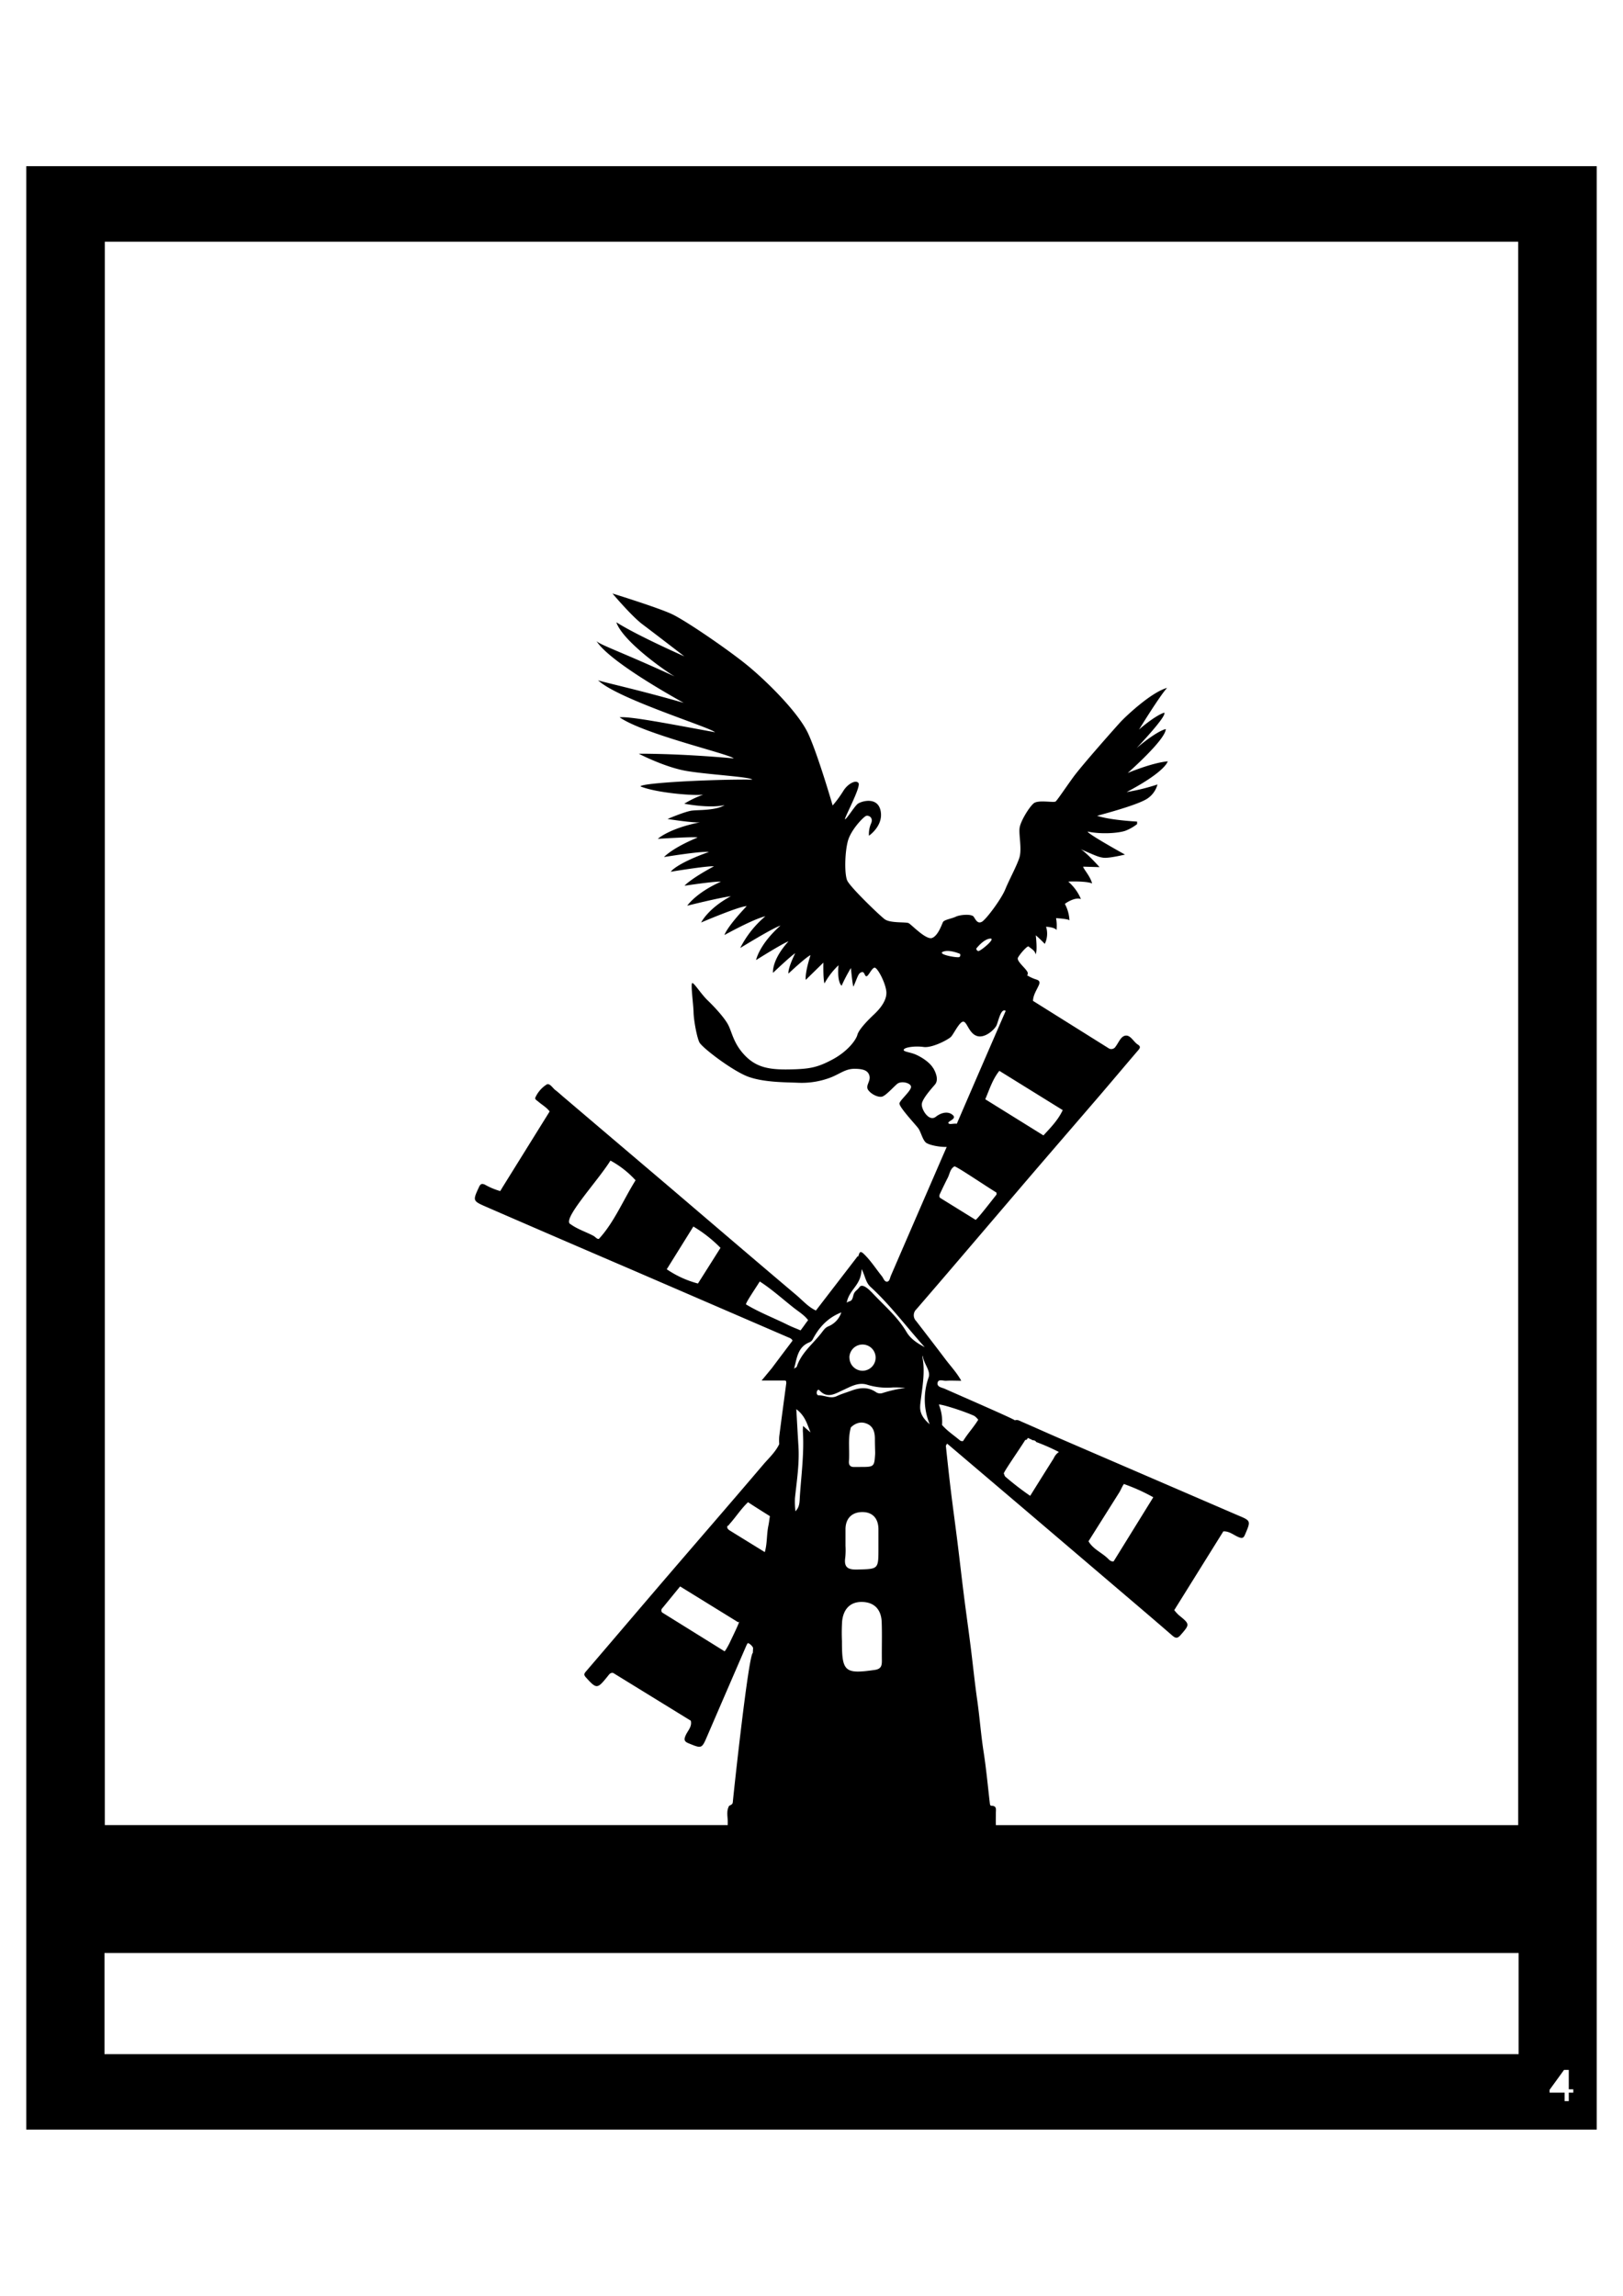
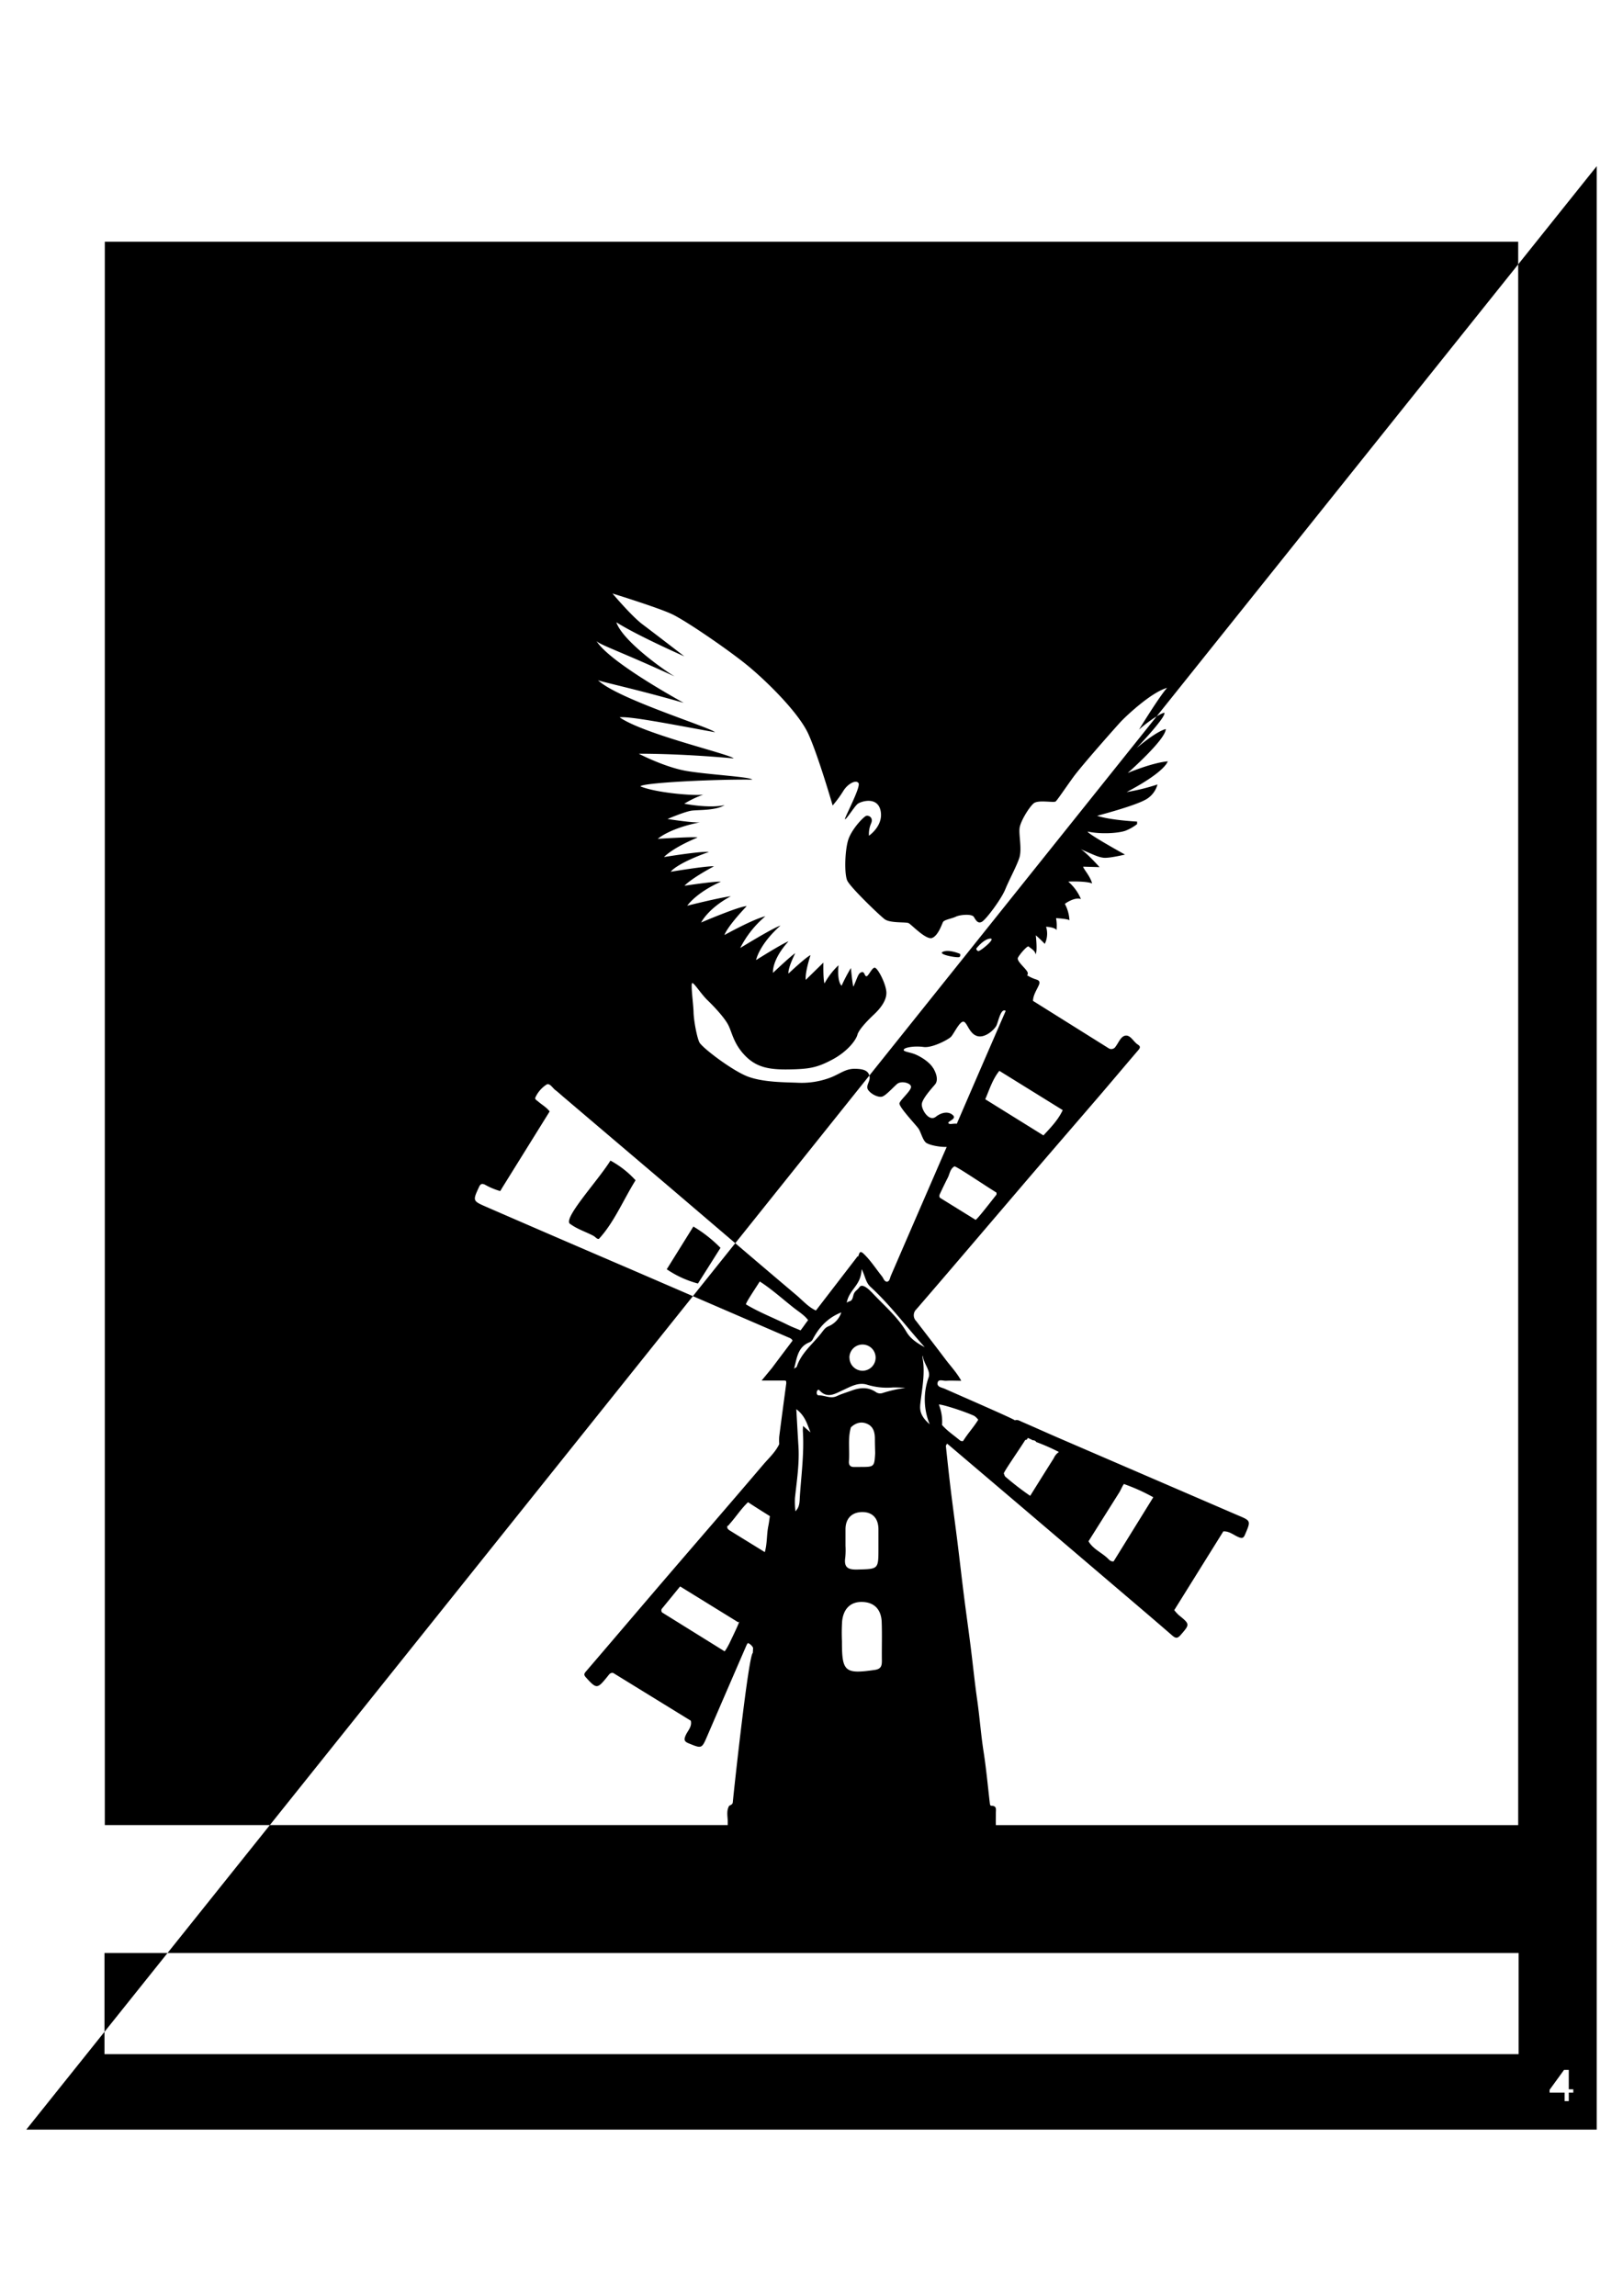
<svg xmlns="http://www.w3.org/2000/svg" id="Layer_1" data-name="Layer 1" viewBox="0 0 595.28 841.89">
-   <path d="M9.64,780.94h576v-720H9.64Zm558.71-14.58,5.3-7.3h1.74v7.11h1.66v1.21h-1.66v3.11h-1.52v-3.11h-5.52ZM38.44,88.64h518.4V669.28H365.26c-.05-1.49,0-3,0-4.48,0-1.16.42-2.61-1.59-2.6-.54,0-.57-.56-.63-1-.73-6.23-1.3-12.48-2.26-18.67-1-6.35-1.45-12.75-2.36-19.1s-1.58-13-2.4-19.52-1.71-12.71-2.51-19.07-1.5-12.6-2.28-18.89c-.8-6.44-1.69-12.86-2.48-19.3-.66-5.44-1.24-10.89-1.82-16.34,0-.29.29-.62.45-.93l28.12,23.89q15.66,13.34,31.33,26.7c7.73,6.59,15.48,13.15,23.15,19.81,1.23,1.06,1.91,1.08,3-.15,3.48-4,3.51-4-.7-7.41a15.79,15.79,0,0,1-1.59-1.77l18-28.88c2.19-.13,3.78,1.37,5.63,2.13,1.41.58,1.83.22,2.35-1,2.13-5,2.17-5-2.6-7l-66-28.48c-4.46-1.93-8.88-3.94-13.34-5.86-.77-.34-1.56-.87-2.49-.51-.76-.67-18-8.14-25.7-11.56-1.09-.49-3.06-.66-2.62-2.35.34-1.29,2-.53,3.12-.6,1.73-.11,3.48,0,5.53,0-1.63-2.95-3.81-5.25-5.7-7.74-3.58-4.75-7.22-9.45-10.85-14.17a3,3,0,0,1,.07-4.29q8.89-10.29,17.72-20.64,11.1-13,22.2-26c9-10.51,18.08-21,27.09-31.48,4.82-5.62,9.57-11.29,14.39-16.91.7-.81.91-1.38-.15-2.05-1.59-1-2.6-3.42-4.4-3.3s-2.59,2.51-3.74,4a1.84,1.84,0,0,1-2.41.75l-27.91-17.48c.07-2.12,1.26-3.83,2.09-5.66.49-1.07.42-1.74-.79-2.15a14.55,14.55,0,0,1-2.81-1.19,5.81,5.81,0,0,0-.64-.34,1.41,1.41,0,0,0,.25-.77c0-1.33-4.32-4.37-3.61-5.74s3.52-4.54,3.92-4.09,2.64,1.64,2.47,2.89c.87-.83.14-7,.14-7a45.6,45.6,0,0,1,3.3,3.15,8.51,8.51,0,0,0,.47-6.29s3.2.16,3.84,1.22a15.76,15.76,0,0,0-.17-4.37s4.44.26,4.91.8a14.15,14.15,0,0,0-1.67-6c-.1-.06,3.57-2.66,5.88-1.8a17.09,17.09,0,0,0-4.61-6.35c-.33-.13,6.84-.29,8.71.64-.66-2.7-3.33-5.49-3.27-6.17l6,.17s-5-5.59-7-6.59c5.37,2.28,6.44,2.89,8.44,3.15s7.89-1.16,7.89-1.16-13.59-7.51-13.7-8.44c5.31,1.12,11.49.51,13.76-.26a16.73,16.73,0,0,0,4.38-2.47v-.93s-9.72-.48-14.66-2.12c5.57-1.51,15.49-4.3,18.5-6.36a9.06,9.06,0,0,0,3.64-5.13,75.2,75.2,0,0,1-11.32,2.79c9.71-5.1,14.29-9.09,15.09-11.27-5.78.51-14.69,4.27-14.69,4.27s14-12.3,13.95-16.12c-3.9,1.1-10.71,7-10.71,7s11.32-11.85,10.15-13c-3.38,1.09-9.15,6.06-9.25,6.22s7.61-12.42,10.31-15.31c-5.84,1.6-15.25,10.5-17.19,12.62s-14.19,15.92-17.26,20.16-5.75,8.28-6.42,8.86-6.41-.7-8.08.71-4.74,6.42-5.14,8.92.94,7.9-.13,11.11-3.67,7.9-5.14,11.5-7,11-8.55,11.88-2.27-.65-3-1.8-5.07-.79-6.54-.07-4.32,1.12-4.76,2-1.79,5-4,5.82-7.57-4.92-8.59-5.43-6.77.08-8.81-1.46-12.65-11.77-13.72-14.17-.89-10.49.27-14.59,5.74-8.82,6.68-9.12,2.76.64,1.78,2.82a9.83,9.83,0,0,0-.76,4.45s5.39-3.63,4.28-9.11-7.31-3.47-8.46-2.53-4.1,5.69-4.59,5.61,5.92-11.9,4.94-13.27-4.05.34-5.61,2.95a42.5,42.5,0,0,1-3.87,5.27s-5.25-18.15-8.9-26.2-15.94-20-22.89-25.6-22.08-16-27.24-18.41-21.73-7.53-21.73-7.53,7,8.3,11,11.3S251,240.69,251,240.69s-17.28-7.62-24.94-12.5c2.23,6.68,16.92,17.21,21.37,19.86-19.14-8.82-27.6-11.64-28.67-13,4.63,7.45,27.87,20.38,32,22.69-17.36-5-30.28-7.71-31.43-8.31,6.94,6.77,41.22,17.3,42.92,19.09-16.83-3.08-31.17-5.9-35-5.48,9,6.25,40.25,13.45,41.85,15.07-20.83-1.88-34.81-1.71-34.81-1.71s9.61,5,17.63,6.34,23.41,2.14,24,3.16c-14.61-.17-40.87,1.2-41,2.49,6.23,2.48,20.12,3.51,23.06,3a36.48,36.48,0,0,0-7,3.34s9,1.8,14.78.52c-3.21,2-9.44,1.71-11.93,2s-9,3.08-9,3.08,9.78,1.56,12,1.2c-11.5,2.28-15.56,6.08-15.56,6.08s14.12-.9,14.56-.47c-9.48,3.94-12.28,7.15-12.28,7.15s13.22-2.18,16.47-1.88c-12.29,4.41-14,7.27-14,7.27s13.12-2.18,15.85-2c-8.74,4.69-10.81,7.13-10.81,7.13s11.48-1.73,13.35-1.48c-9.15,4.05-12.35,8.8-12.35,8.8s11.75-2.95,16-3.47c-8.42,4.5-10.89,9.63-10.89,9.63s14-6,16.7-6c-7.55,8-8.15,10.59-8.15,10.59s10.62-5.9,15-6.87a37.11,37.11,0,0,0-9.22,11.63s12-7.39,14.76-8.22c-7.88,7-8.95,12.65-8.95,12.65s9.68-6.1,11.89-6.87c-6.28,6.93-5.68,11.55-5.68,11.55s6.61-6.29,8.15-7.19c-2.94,6-2.47,7.45-2.47,7.45s6.54-6.16,8.08-6.74c-2.21,6.93-1.74,9.05-1.74,9.05L302,353s-.13,6.1.4,7.64a27.19,27.19,0,0,1,5.15-6.68s-.67,5.78,1.13,7.52a59,59,0,0,1,3.41-6.49s.6,6.36.93,6.81c1.6-3.6,1.74-4.88,2.94-5.27s1.07,1.41,1.8,1.48,1.94-3,3-3.15,4.14,5.72,4.34,8.93-2.54,6.35-4.54,8.22-5.55,5.45-6.08,7.45-3.67,6.16-9.22,9.11-8.41,3.47-15.82,3.6-12.09-.77-16.3-5.2-4.67-8.61-6.14-11.3-5.08-6.55-7.48-8.86-4.94-6.43-5.61-6.3.4,7.64.47,10.66,1.2,9.12,2.13,11.05,12.29,10.59,18,12.65,13.55,2,18,2.18A29.82,29.82,0,0,0,305,395c3.47-1.47,5.27-3.1,8.57-3.06s4.89.73,5.34,2.66-1.56,3.51-.49,5.09,3.78,2.87,5.16,2.44,4-3.38,5.44-4.62,4.89-.47,5.12.94-3.92,4.84-4.23,6.12,6,7.92,6.94,9.25,1.6,4.45,2.94,5.31,5,1.55,7.44,1.46q-2.15,4.92-4.28,9.85-8.1,18.66-16.18,37.34c-.36.82-.47,2.19-1.45,2.22s-1.27-1.27-1.86-2c-2.22-2.75-4.11-5.77-6.69-8.23-1.77-1.68-1.54.51-2.14,1.09-.24-.13-.33,0-.37.22l-15,19.5c-2.81-1.3-4.82-3.66-7.11-5.6-15.81-13.36-31.53-26.83-47.28-40.26Q225.61,418.37,206.36,402c-.88-.75-1.73-1.56-2.66-2.24s-2.07-2.69-3.19-2.07a11.14,11.14,0,0,0-4.11,4.69c-.38.73.46,1.11.93,1.51,1.41,1.24,3.11,2.15,4.27,3.69l-17.23,27.71c-.3.49-.59,1-.89,1.49a25.34,25.34,0,0,1-5.61-2.35c-1.11-.51-1.65-.29-2.17.84-2.33,5.06-2.39,5.1,2.63,7.29Q204.64,454,231,465.31l58,25.06c.66.28,1.39.49,1.68,1.27q-3.79,5-7.57,10.06l-3.77,4.56h8.59a1.07,1.07,0,0,0,.4.15l.06.81c-.87,6.51-1.75,13-2.58,19.54a18.85,18.85,0,0,0,0,2.81c-1.43,3-3.91,5.2-6,7.67C268,551.13,256,564.94,244.09,578.82c-9.77,11.39-19.48,22.83-29.26,34.22-.67.79-.67,1.23,0,2,4,4.41,4.2,4.41,8-.27.53-.66,1-1.5,2.08-1.28L253.37,631c.53,2.19-1.14,3.66-1.89,5.39-.68,1.54-.55,2.24,1.11,2.91,4.89,2,4.8,2,6.91-2.91,4.74-11,9.54-22.08,14.32-33.11a6.36,6.36,0,0,1,.45-.74c.72.06,2,1.42,1.94,1.87l-.09,1.73c-1.58.79-7,50.88-7.34,54.72-.09,1-.9,1-1.39,1.42-1.09,2-.41,4.07-.47,6.1,0,.32,0,.61,0,.89H38.44Zm305.93,426.5c-.21-.58,8.58,2.07,12.95,4.07a5.56,5.56,0,0,1,1.47,1.44c-1.88,3-3.67,4.8-5.54,7.78a1.32,1.32,0,0,1-1.22-.27c-2.19-1.84-4.61-3.42-6.51-5.6A16.61,16.61,0,0,0,344.37,515.14Zm32.47,12.12a17.38,17.38,0,0,1,2,.92,1.24,1.24,0,0,1,1.23.62,74,74,0,0,1,8.31,3.66,5.34,5.34,0,0,0-1.9,2.31q-4.34,6.87-8.63,13.77a106.26,106.26,0,0,1-9.08-7c-.3-.24-.38-.75-.56-1.13-.61.1,5-7.9,7.5-11.84l.28-.47.06-.08C376.63,528.19,377.1,527.27,376.84,527.26Zm22.4,37.94,11.34-18c.61-1,1.61-3.52,1.87-2.92A69,69,0,0,1,423,549.06l-14.54,23.5c-1.12.2-1.73-.69-2.37-1.27C403.83,569.21,400.85,568,399.24,565.2Zm-90.36,29.25c.47-4.31,2.9-7.13,7.42-7s6.91,2.92,7.08,7.32c.18,4.72,0,9.46.07,14.19,0,1.85-.22,3.07-2.64,3.42-10.79,1.56-12,.65-12-10,0-.19,0-.38,0-.57A67.06,67.06,0,0,1,308.88,594.45Zm1.23-27.58c0-2.06,0-4.11,0-6.16.05-4.12,2.59-6.26,6.29-6.22s5.73,2.38,5.79,6.17c0,2.37,0,4.74,0,7.11,0,7.78,0,7.58-7.71,7.79-3.54.1-5-.8-4.45-4.44A27.36,27.36,0,0,0,310.11,566.87Zm2-43.47h0c1.78-1.65,3.84-2.26,6.09-1.2s2.71,3.28,2.69,5.6c0,1.71.06,3.43.1,5.15-.31,5-.31,5-5.63,5-.62,0-1.23,0-1.85,0-1.56.1-2.27-.57-2.14-2.17C311.69,531.7,310.89,527.49,312.1,523.4Zm9.09-12.95c-3-2-6.07-1.56-9.2-.39-1.7.63-3.47,1.14-5.09,1.91-2.3,1.09-4.39-.32-6.6-.29-.75,0-.84-.82-.68-1.44.11-.44.55-.8.91-.41,2.93,3.21,5.76,1.25,8.63-.05s5.64-3,8.87-2a24.61,24.61,0,0,0,9.52,1,42.44,42.44,0,0,1,4.5.19,47.22,47.22,0,0,0-8.39,1.88A2.78,2.78,0,0,1,321.19,510.45ZM294.48,525c.49,7.92-.58,15.82-1.11,23.72-.12,1.88,0,3.92-1.63,5.45l.1.16-.1-.08a32.34,32.34,0,0,1-.17-4.91c.68-6.34,1.68-12.67,1.28-19.05-.27-4.23-.49-8.47-.78-13.54,3.4,2.58,4,5.71,5.23,8.54l-2.77-2.39C294.5,523.84,294.44,524.42,294.48,525Zm-2.23-23.84c-.07.22-.43.34-1,.75,1.08-4,1.33-8,5.74-9.72a2.42,2.42,0,0,0,1.12-1.07c2.41-4.64,5.74-8,10.47-9.85a8.34,8.34,0,0,1-4.49,5c-1.34.5-1.81,1.23-2.84,2.57C298.16,492.84,293.9,496.07,292.25,501.15Zm-3-15.16c-5.17-2.6-10.62-4.64-15.59-7.64-.48-.16,3-5.24,5-8.43,4.45,2.86,8.35,6.42,12.5,9.68,1.8,1.42,3.82,2.62,5.24,4.5-1.27,1.63-1.51,2.12-2.78,3.76C292.21,487.24,290.7,486.7,289.28,486Zm22.29,11.88a4.81,4.81,0,1,1,4.81,4.79A4.81,4.81,0,0,1,311.57,497.87Zm8.05-24.09c-1.17-1.25-3.36-3.17-4.35-1.8s-1.88,1.41-2.28,3.16c-.58,2.54-1.22,1.65-2.41,2.57,1-5.11,5.26-6.17,5.46-12.32,1.35,2.5,1.44,4.83,3.26,6.5,7.27,6.66,13.09,14.57,19.9,22.12-2.85-1.47-5.23-3.14-6.62-5.47C329.15,482.77,324.4,478.92,319.62,473.78Zm17.9,41.61c.6-5.91,2-11.78.82-17.77,0-.17.07-.37.11-.56.3,2.95,3,5.52,2.19,8A23.87,23.87,0,0,0,341,522.3C338.82,520.42,337.22,518.31,337.52,515.39Zm4.79-123.67c-1.47-2.53-5.34-4.71-7.3-5.35s-4-.82-3.43-1.59,4.05-1.28,7.21-.85,9-2.7,10-3.69,3.08-5.52,4.5-5.6,2.09,4.32,5.08,5.26,6.45-2.44,7.12-3.81,1.47-5.82,3-5.56a.94.94,0,0,1,.41.17q-9,20.69-17.93,41.37c-1.34-.15-2.59.38-3.05-.15-.62-.73,3.08-1.5,1.69-2.91s-3.87-1.41-6.36.52-5.3-2.66-5.12-4.67,3.78-5.91,4.85-7.19S343.78,394.24,342.31,391.72Zm3.55-42.7c2.28-1,6.3.77,6.3.77s.34.77-.27,1.16S343.59,350,345.86,349Zm12.22-1.14s2.58-3.44,5.06-3.69-3.51,4.61-4.23,4.56S358.08,347.88,358.08,347.88Zm3.32,55.22c1.53-3.57,2.67-7.33,5.17-10.42h0l23.24,14.4c-1.67,3.61-4.42,6.41-7.07,9.28h0ZM350,427.76c0-.66,10.32,6.38,15.48,9.57h0c0,.28.09.64-.05.82-2.47,3.11-6.63,8.52-7.58,9.19l-13.09-8.1c-.53-.74,0-1.38.25-2,.86-1.83,1.74-3.65,2.66-5.45C348.35,430.41,348.47,428.69,350,427.76ZM264.26,457.6q-4.12,6.54-8.27,13.08a37.11,37.11,0,0,1-11.44-5.23h0q4.88-7.83,9.76-15.67A49.17,49.17,0,0,1,264.26,457.6Zm-31.15-24.78c-4.45,7.12-7.85,15.39-13.33,21.36-.53.57-1.44-.63-2.14-1-2.76-1.46-5.8-2.39-8.36-4.25-3.51-1.43,9.75-15.55,14.62-23.33A34.92,34.92,0,0,1,233.11,432.82Zm34.77,128.56c-.73-.45-1.35-.86-1.07-1.85h0c.43,0,.54-.4.78-.66,2.34-2.61,4.23-5.6,6.78-8,2.61,1.78,9.81,6.21,8,5.14-.18,1.21-.32,2.43-.57,3.62-.64,3.16-.38,6.43-1.29,9.55C276.28,566.55,272.09,564,267.88,561.38Zm-.18,40.9c-.53,1.13-2,3.81-2.07,3.19l-22.78-14.16a1.13,1.13,0,0,1,.06-1.55c2.19-2.66,4.36-5.34,6.54-8l21.35,13.17C272.06,593.31,268.83,599.87,267.7,602.28ZM38.32,716.17H557v37.1H38.32Z" />
+   <path d="M9.64,780.94h576v-720Zm558.71-14.58,5.3-7.3h1.74v7.11h1.66v1.21h-1.66v3.11h-1.52v-3.11h-5.52ZM38.44,88.64h518.4V669.28H365.26c-.05-1.49,0-3,0-4.48,0-1.16.42-2.61-1.59-2.6-.54,0-.57-.56-.63-1-.73-6.23-1.3-12.48-2.26-18.67-1-6.35-1.45-12.75-2.36-19.1s-1.58-13-2.4-19.52-1.71-12.71-2.51-19.07-1.5-12.6-2.28-18.89c-.8-6.44-1.69-12.86-2.48-19.3-.66-5.44-1.24-10.89-1.82-16.34,0-.29.29-.62.45-.93l28.12,23.89q15.66,13.34,31.33,26.7c7.73,6.59,15.48,13.15,23.15,19.81,1.23,1.06,1.91,1.08,3-.15,3.48-4,3.51-4-.7-7.41a15.79,15.79,0,0,1-1.59-1.77l18-28.88c2.19-.13,3.78,1.37,5.63,2.13,1.41.58,1.83.22,2.35-1,2.13-5,2.17-5-2.6-7l-66-28.48c-4.46-1.93-8.88-3.94-13.34-5.86-.77-.34-1.56-.87-2.49-.51-.76-.67-18-8.14-25.7-11.56-1.09-.49-3.06-.66-2.62-2.35.34-1.29,2-.53,3.12-.6,1.73-.11,3.48,0,5.53,0-1.63-2.95-3.81-5.25-5.7-7.74-3.58-4.75-7.22-9.45-10.85-14.17a3,3,0,0,1,.07-4.29q8.89-10.29,17.72-20.64,11.1-13,22.2-26c9-10.51,18.08-21,27.09-31.48,4.82-5.62,9.57-11.29,14.39-16.91.7-.81.91-1.38-.15-2.05-1.59-1-2.6-3.42-4.4-3.3s-2.59,2.51-3.74,4a1.84,1.84,0,0,1-2.41.75l-27.91-17.48c.07-2.12,1.26-3.83,2.09-5.66.49-1.07.42-1.74-.79-2.15a14.55,14.55,0,0,1-2.81-1.19,5.81,5.81,0,0,0-.64-.34,1.41,1.41,0,0,0,.25-.77c0-1.33-4.32-4.37-3.61-5.74s3.52-4.54,3.92-4.09,2.64,1.64,2.47,2.89c.87-.83.14-7,.14-7a45.6,45.6,0,0,1,3.3,3.15,8.51,8.51,0,0,0,.47-6.29s3.2.16,3.84,1.22a15.76,15.76,0,0,0-.17-4.37s4.44.26,4.91.8a14.15,14.15,0,0,0-1.67-6c-.1-.06,3.57-2.66,5.88-1.8a17.09,17.09,0,0,0-4.61-6.35c-.33-.13,6.84-.29,8.71.64-.66-2.7-3.33-5.49-3.27-6.17l6,.17s-5-5.59-7-6.59c5.37,2.28,6.44,2.89,8.44,3.15s7.89-1.16,7.89-1.16-13.59-7.51-13.7-8.44c5.31,1.12,11.49.51,13.76-.26a16.73,16.73,0,0,0,4.38-2.47v-.93s-9.72-.48-14.66-2.12c5.57-1.51,15.49-4.3,18.5-6.36a9.06,9.06,0,0,0,3.64-5.13,75.2,75.2,0,0,1-11.32,2.79c9.71-5.1,14.29-9.09,15.09-11.27-5.78.51-14.69,4.27-14.69,4.27s14-12.3,13.95-16.12c-3.9,1.1-10.71,7-10.71,7s11.32-11.85,10.15-13c-3.38,1.09-9.15,6.06-9.25,6.22s7.61-12.42,10.31-15.31c-5.84,1.6-15.25,10.5-17.19,12.62s-14.19,15.92-17.26,20.16-5.75,8.28-6.42,8.86-6.41-.7-8.08.71-4.74,6.42-5.14,8.92.94,7.9-.13,11.11-3.67,7.9-5.14,11.5-7,11-8.55,11.88-2.27-.65-3-1.8-5.07-.79-6.54-.07-4.32,1.12-4.76,2-1.79,5-4,5.82-7.57-4.92-8.59-5.43-6.77.08-8.81-1.46-12.65-11.77-13.72-14.17-.89-10.49.27-14.59,5.74-8.82,6.68-9.12,2.76.64,1.78,2.82a9.83,9.83,0,0,0-.76,4.45s5.39-3.63,4.28-9.11-7.31-3.47-8.46-2.53-4.1,5.69-4.59,5.61,5.92-11.9,4.94-13.27-4.05.34-5.61,2.95a42.5,42.5,0,0,1-3.87,5.27s-5.25-18.15-8.9-26.2-15.94-20-22.89-25.6-22.08-16-27.24-18.41-21.73-7.53-21.73-7.53,7,8.3,11,11.3S251,240.69,251,240.69s-17.28-7.62-24.94-12.5c2.23,6.68,16.92,17.21,21.37,19.86-19.14-8.82-27.6-11.64-28.67-13,4.63,7.45,27.87,20.38,32,22.69-17.36-5-30.28-7.71-31.43-8.31,6.94,6.77,41.22,17.3,42.92,19.09-16.83-3.08-31.17-5.9-35-5.48,9,6.25,40.25,13.45,41.85,15.07-20.83-1.88-34.81-1.71-34.81-1.71s9.61,5,17.63,6.34,23.41,2.14,24,3.16c-14.61-.17-40.87,1.2-41,2.49,6.23,2.48,20.12,3.51,23.06,3a36.48,36.48,0,0,0-7,3.34s9,1.8,14.78.52c-3.21,2-9.44,1.71-11.93,2s-9,3.08-9,3.08,9.78,1.56,12,1.2c-11.5,2.28-15.56,6.08-15.56,6.08s14.12-.9,14.56-.47c-9.48,3.94-12.28,7.15-12.28,7.15s13.22-2.18,16.47-1.88c-12.29,4.41-14,7.27-14,7.27s13.12-2.18,15.85-2c-8.74,4.69-10.81,7.13-10.81,7.13s11.48-1.73,13.35-1.48c-9.15,4.05-12.35,8.8-12.35,8.8s11.75-2.95,16-3.47c-8.42,4.5-10.89,9.63-10.89,9.63s14-6,16.7-6c-7.55,8-8.15,10.59-8.15,10.59s10.62-5.9,15-6.87a37.11,37.11,0,0,0-9.22,11.63s12-7.39,14.76-8.22c-7.88,7-8.95,12.65-8.95,12.65s9.68-6.1,11.89-6.87c-6.28,6.93-5.68,11.55-5.68,11.55s6.61-6.29,8.15-7.19c-2.94,6-2.47,7.45-2.47,7.45s6.54-6.16,8.08-6.74c-2.21,6.93-1.74,9.05-1.74,9.05L302,353s-.13,6.1.4,7.64a27.19,27.19,0,0,1,5.15-6.68s-.67,5.78,1.13,7.52a59,59,0,0,1,3.41-6.49s.6,6.36.93,6.81c1.6-3.6,1.74-4.88,2.94-5.27s1.07,1.41,1.8,1.48,1.94-3,3-3.15,4.14,5.72,4.34,8.93-2.54,6.35-4.54,8.22-5.55,5.45-6.08,7.45-3.67,6.16-9.22,9.11-8.41,3.47-15.82,3.6-12.09-.77-16.3-5.2-4.67-8.61-6.14-11.3-5.08-6.55-7.48-8.86-4.94-6.43-5.61-6.3.4,7.64.47,10.66,1.2,9.12,2.13,11.05,12.29,10.59,18,12.65,13.55,2,18,2.18A29.82,29.82,0,0,0,305,395c3.47-1.47,5.27-3.1,8.57-3.06s4.89.73,5.34,2.66-1.56,3.51-.49,5.09,3.78,2.87,5.16,2.44,4-3.38,5.44-4.62,4.89-.47,5.12.94-3.92,4.84-4.23,6.12,6,7.92,6.94,9.25,1.6,4.45,2.94,5.31,5,1.55,7.44,1.46q-2.15,4.92-4.28,9.85-8.1,18.66-16.18,37.34c-.36.82-.47,2.19-1.45,2.22s-1.27-1.27-1.86-2c-2.22-2.75-4.11-5.77-6.69-8.23-1.77-1.68-1.54.51-2.14,1.09-.24-.13-.33,0-.37.22l-15,19.5c-2.81-1.3-4.82-3.66-7.11-5.6-15.81-13.36-31.53-26.83-47.28-40.26Q225.61,418.37,206.36,402c-.88-.75-1.73-1.56-2.66-2.24s-2.07-2.69-3.19-2.07a11.14,11.14,0,0,0-4.11,4.69c-.38.73.46,1.11.93,1.51,1.41,1.24,3.11,2.15,4.27,3.69l-17.23,27.71c-.3.49-.59,1-.89,1.49a25.34,25.34,0,0,1-5.61-2.35c-1.11-.51-1.65-.29-2.17.84-2.33,5.06-2.39,5.1,2.63,7.29Q204.64,454,231,465.31l58,25.06c.66.28,1.39.49,1.68,1.27q-3.79,5-7.57,10.06l-3.77,4.56h8.59a1.07,1.07,0,0,0,.4.15l.06.81c-.87,6.51-1.75,13-2.58,19.54a18.85,18.85,0,0,0,0,2.81c-1.43,3-3.91,5.2-6,7.67C268,551.13,256,564.94,244.09,578.82c-9.77,11.39-19.48,22.83-29.26,34.22-.67.79-.67,1.23,0,2,4,4.41,4.2,4.41,8-.27.53-.66,1-1.5,2.08-1.28L253.37,631c.53,2.19-1.14,3.66-1.89,5.39-.68,1.54-.55,2.24,1.11,2.91,4.89,2,4.8,2,6.91-2.91,4.74-11,9.54-22.08,14.32-33.11a6.36,6.36,0,0,1,.45-.74c.72.06,2,1.42,1.94,1.87l-.09,1.73c-1.58.79-7,50.88-7.34,54.72-.09,1-.9,1-1.39,1.42-1.09,2-.41,4.07-.47,6.1,0,.32,0,.61,0,.89H38.44Zm305.93,426.5c-.21-.58,8.58,2.07,12.95,4.07a5.56,5.56,0,0,1,1.47,1.44c-1.88,3-3.67,4.8-5.54,7.78a1.32,1.32,0,0,1-1.22-.27c-2.19-1.84-4.61-3.42-6.51-5.6A16.61,16.61,0,0,0,344.37,515.14Zm32.47,12.12a17.38,17.38,0,0,1,2,.92,1.24,1.24,0,0,1,1.23.62,74,74,0,0,1,8.31,3.66,5.34,5.34,0,0,0-1.9,2.31q-4.34,6.87-8.63,13.77a106.26,106.26,0,0,1-9.08-7c-.3-.24-.38-.75-.56-1.13-.61.1,5-7.9,7.5-11.84l.28-.47.06-.08C376.63,528.19,377.1,527.27,376.84,527.26Zm22.4,37.94,11.34-18c.61-1,1.61-3.52,1.87-2.92A69,69,0,0,1,423,549.06l-14.54,23.5c-1.12.2-1.73-.69-2.37-1.27C403.83,569.21,400.85,568,399.24,565.2Zm-90.36,29.25c.47-4.31,2.9-7.13,7.42-7s6.91,2.92,7.08,7.32c.18,4.72,0,9.46.07,14.19,0,1.85-.22,3.07-2.64,3.42-10.79,1.56-12,.65-12-10,0-.19,0-.38,0-.57A67.06,67.06,0,0,1,308.88,594.45Zm1.23-27.58c0-2.06,0-4.11,0-6.16.05-4.12,2.59-6.26,6.29-6.22s5.73,2.38,5.79,6.17c0,2.37,0,4.74,0,7.11,0,7.78,0,7.58-7.71,7.79-3.54.1-5-.8-4.45-4.44A27.36,27.36,0,0,0,310.11,566.87Zm2-43.47h0c1.78-1.65,3.84-2.26,6.09-1.2s2.71,3.28,2.69,5.6c0,1.71.06,3.43.1,5.15-.31,5-.31,5-5.63,5-.62,0-1.23,0-1.85,0-1.56.1-2.27-.57-2.14-2.17C311.69,531.7,310.89,527.49,312.1,523.4Zm9.09-12.95c-3-2-6.07-1.56-9.2-.39-1.7.63-3.47,1.14-5.09,1.91-2.3,1.09-4.39-.32-6.6-.29-.75,0-.84-.82-.68-1.44.11-.44.55-.8.91-.41,2.93,3.21,5.76,1.25,8.63-.05s5.64-3,8.87-2a24.61,24.61,0,0,0,9.52,1,42.44,42.44,0,0,1,4.5.19,47.22,47.22,0,0,0-8.39,1.88A2.78,2.78,0,0,1,321.19,510.45ZM294.48,525c.49,7.92-.58,15.82-1.11,23.72-.12,1.88,0,3.92-1.63,5.45l.1.16-.1-.08a32.34,32.34,0,0,1-.17-4.91c.68-6.34,1.68-12.67,1.28-19.05-.27-4.23-.49-8.47-.78-13.54,3.4,2.58,4,5.71,5.23,8.54l-2.77-2.39C294.5,523.84,294.44,524.42,294.48,525Zm-2.23-23.84c-.07.22-.43.34-1,.75,1.08-4,1.33-8,5.74-9.72a2.42,2.42,0,0,0,1.12-1.07c2.41-4.64,5.74-8,10.47-9.85a8.34,8.34,0,0,1-4.49,5c-1.34.5-1.81,1.23-2.84,2.57C298.16,492.84,293.9,496.07,292.25,501.15Zm-3-15.16c-5.17-2.6-10.62-4.64-15.59-7.64-.48-.16,3-5.24,5-8.43,4.45,2.86,8.35,6.42,12.5,9.68,1.8,1.42,3.82,2.62,5.24,4.5-1.27,1.63-1.51,2.12-2.78,3.76C292.21,487.24,290.7,486.7,289.28,486Zm22.29,11.88a4.81,4.81,0,1,1,4.81,4.79A4.81,4.81,0,0,1,311.57,497.87Zm8.05-24.09c-1.17-1.25-3.36-3.17-4.35-1.8s-1.88,1.41-2.28,3.16c-.58,2.54-1.22,1.65-2.41,2.57,1-5.11,5.26-6.17,5.46-12.32,1.35,2.5,1.44,4.83,3.26,6.5,7.27,6.66,13.09,14.57,19.9,22.12-2.85-1.47-5.23-3.14-6.62-5.47C329.15,482.77,324.4,478.92,319.62,473.78Zm17.9,41.61c.6-5.91,2-11.78.82-17.77,0-.17.07-.37.11-.56.3,2.95,3,5.52,2.19,8A23.87,23.87,0,0,0,341,522.3C338.82,520.42,337.22,518.31,337.52,515.39Zm4.79-123.67c-1.47-2.53-5.34-4.71-7.3-5.35s-4-.82-3.43-1.59,4.05-1.28,7.21-.85,9-2.7,10-3.69,3.08-5.52,4.5-5.6,2.09,4.32,5.08,5.26,6.45-2.44,7.12-3.81,1.47-5.82,3-5.56a.94.94,0,0,1,.41.17q-9,20.69-17.93,41.37c-1.34-.15-2.59.38-3.05-.15-.62-.73,3.08-1.5,1.69-2.91s-3.87-1.41-6.36.52-5.3-2.66-5.12-4.67,3.78-5.91,4.85-7.19S343.78,394.24,342.31,391.72Zm3.55-42.7c2.28-1,6.3.77,6.3.77s.34.77-.27,1.16S343.59,350,345.86,349Zm12.22-1.14s2.58-3.44,5.06-3.69-3.51,4.61-4.23,4.56S358.08,347.88,358.08,347.88Zm3.32,55.22c1.53-3.57,2.67-7.33,5.17-10.42h0l23.24,14.4c-1.67,3.61-4.42,6.41-7.07,9.28h0ZM350,427.76c0-.66,10.32,6.38,15.48,9.57h0c0,.28.09.64-.05.82-2.47,3.11-6.63,8.52-7.58,9.19l-13.09-8.1c-.53-.74,0-1.38.25-2,.86-1.83,1.74-3.65,2.66-5.45C348.35,430.41,348.47,428.69,350,427.76ZM264.26,457.6q-4.12,6.54-8.27,13.08a37.11,37.11,0,0,1-11.44-5.23h0q4.88-7.83,9.76-15.67A49.17,49.17,0,0,1,264.26,457.6Zm-31.15-24.78c-4.45,7.12-7.85,15.39-13.33,21.36-.53.57-1.44-.63-2.14-1-2.76-1.46-5.8-2.39-8.36-4.25-3.51-1.43,9.75-15.55,14.62-23.33A34.92,34.92,0,0,1,233.11,432.82Zm34.77,128.56c-.73-.45-1.35-.86-1.07-1.85h0c.43,0,.54-.4.78-.66,2.34-2.61,4.23-5.6,6.78-8,2.61,1.78,9.81,6.21,8,5.14-.18,1.21-.32,2.43-.57,3.62-.64,3.16-.38,6.43-1.29,9.55C276.28,566.55,272.09,564,267.88,561.38Zm-.18,40.9c-.53,1.13-2,3.81-2.07,3.19l-22.78-14.16a1.13,1.13,0,0,1,.06-1.55c2.19-2.66,4.36-5.34,6.54-8l21.35,13.17C272.06,593.31,268.83,599.87,267.7,602.28ZM38.32,716.17H557v37.1H38.32Z" />
</svg>